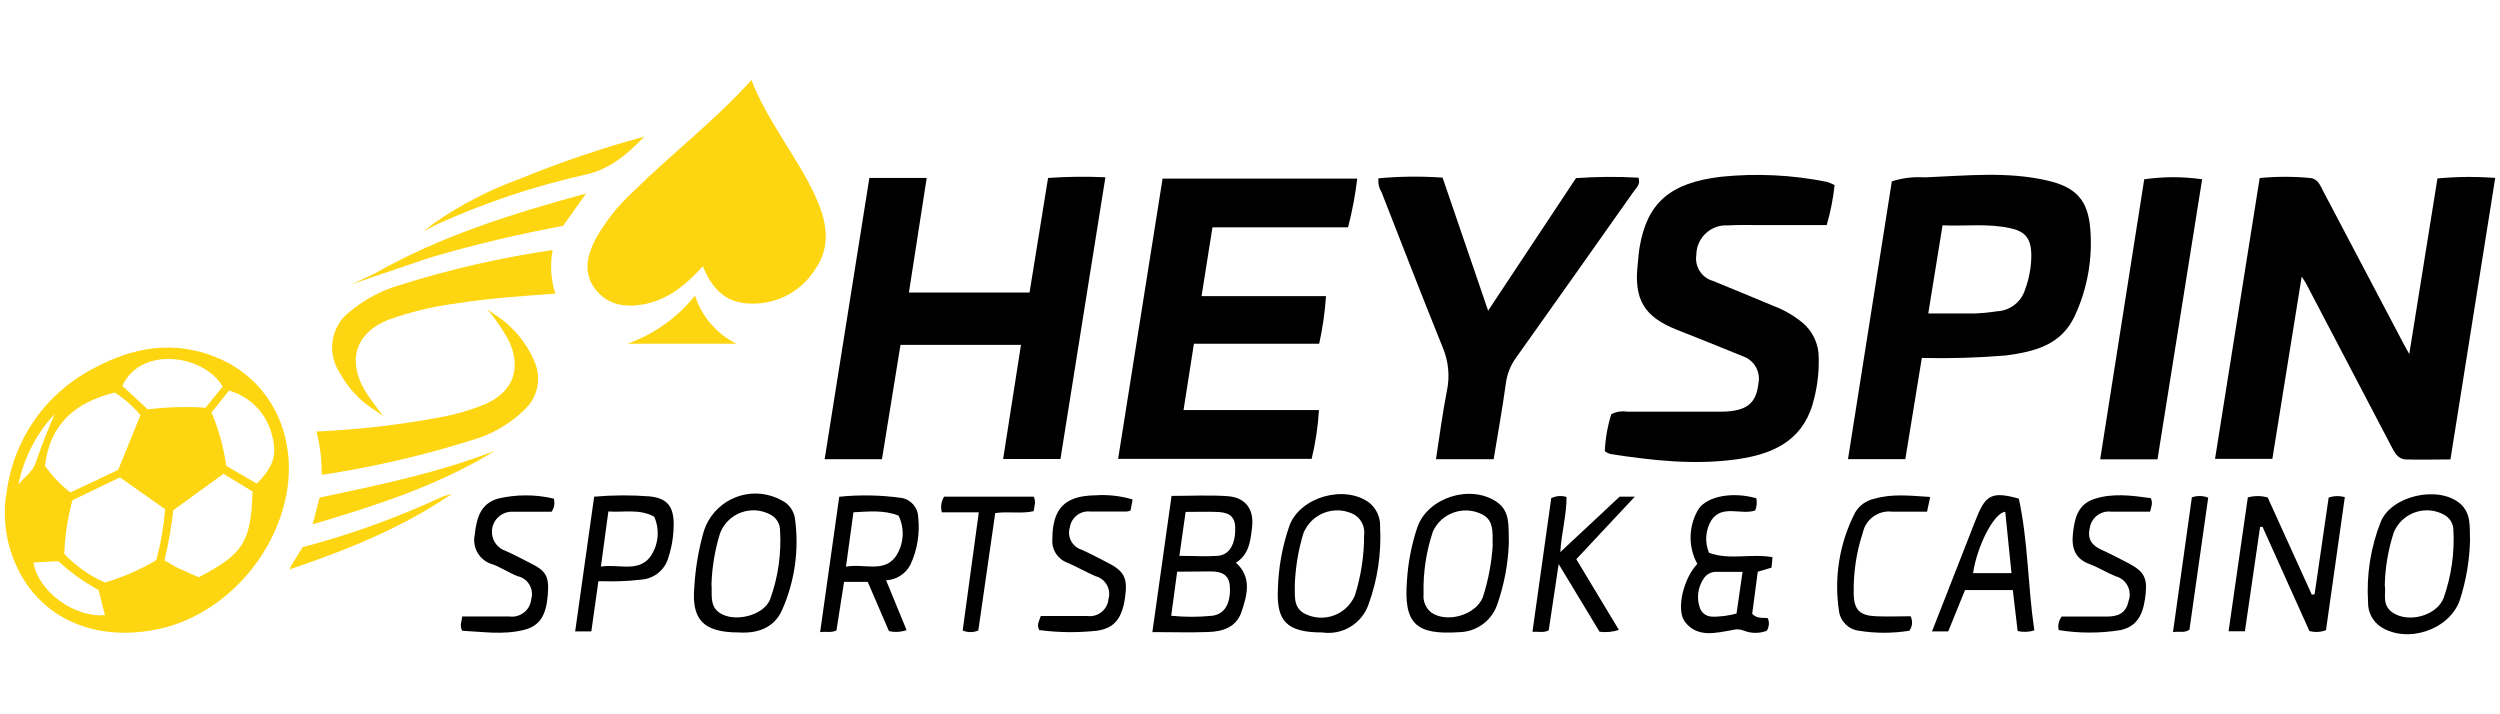
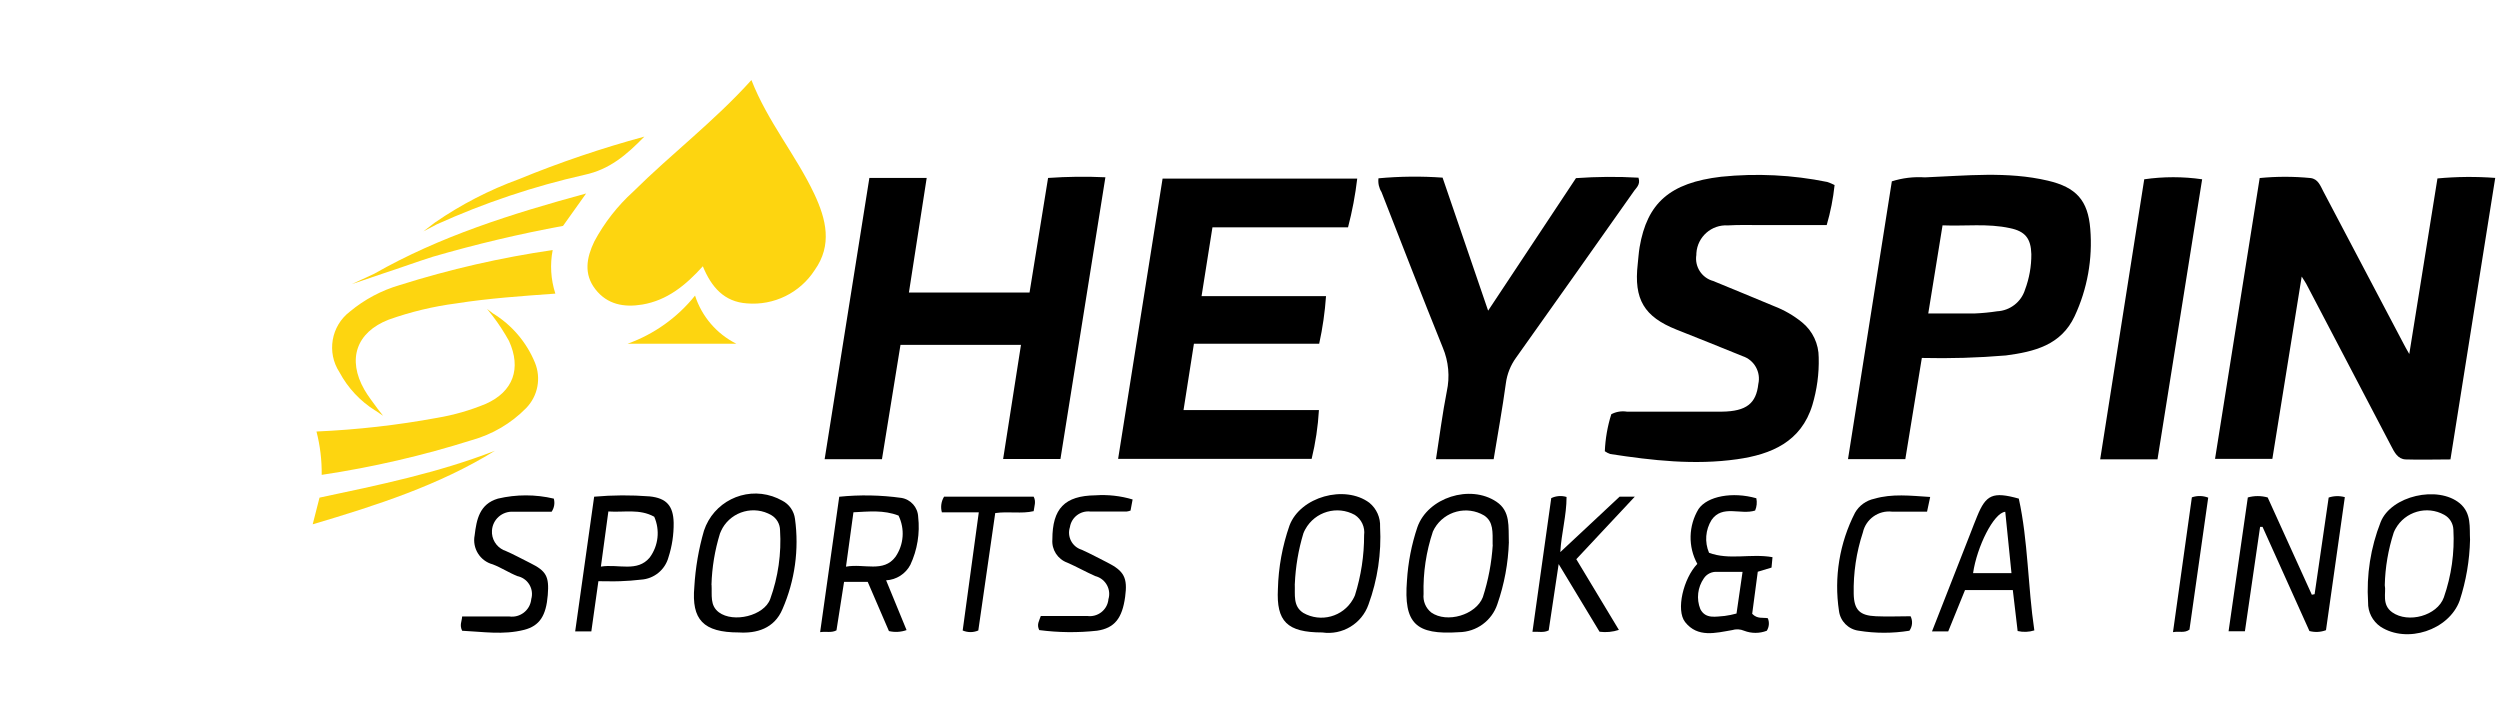
<svg xmlns="http://www.w3.org/2000/svg" id="heyspin" width="560" height="160" viewBox="0 0 560 160">
  <defs>
    <style>
      .cls-1, .cls-2 {
        stroke-width: 0px;
      }

      .cls-2 {
        fill: #fdd510;
      }
    </style>
  </defs>
  <g id="_Слой_2" data-name="Слой 2">
    <g id="_Слой_1-2" data-name="Слой 1-2">
-       <path class="cls-2" d="M1.1,113.44c.06-1.01.19-2.01.37-3.01,1.48-11.93,8.75-22.36,19.43-27.87,8.88-4.86,18.31-6.49,28-2.33,11.67,4.97,17.64,17.16,15.31,30.22-2.68,14.81-14.82,27.86-29.54,30.63-16.23,3.07-29.53-4.84-33-20.36-.48-2.4-.67-4.84-.57-7.29ZM14.41,124.09c2.58,2.71,5.66,4.89,9.09,6.39,4.02-1.18,7.88-2.86,11.49-4.99,1.02-3.74,1.69-7.56,2.01-11.42l-10.13-7.14-10.64,5.11c-1.07,3.94-1.68,7.98-1.83,12.06h0ZM50.07,106.13l-11.25,8.16c-.43,3.78-1.09,7.53-1.98,11.22,1.08.62,2.05,1.25,3.07,1.74,1.55.74,3.15,1.41,4.61,2.05,10.01-5.21,11.68-7.87,12.06-19.2l-6.51-3.97ZM10.07,104.36c1.6,2.25,3.52,4.25,5.69,5.95l10.71-5.05,4.99-12.28c-1.65-1.97-3.59-3.67-5.75-5.05-8.59,2.12-14.48,6.76-15.65,16.43h0ZM57.53,108.33c3.87-3.93,4.58-6.6,3.38-10.92-1.18-4.79-4.85-8.58-9.61-9.92l-3.91,4.89c1.59,3.83,2.7,7.85,3.3,11.96l6.83,3.99ZM27.41,86.43l5.68,5.26c4.3-.52,8.63-.65,12.95-.36l3.84-4.73c-4.16-7.22-18.36-9.17-22.47-.17h0ZM23.5,137.77l-1.42-5.62c-3.26-1.76-6.29-3.93-9.02-6.45l-5.58.3c1.13,6.5,9.15,12.39,16.02,11.79v-.02ZM12.28,92.69c-4.14,4.42-6.97,9.92-8.17,15.86,1.54-1.81,3.23-3.02,3.79-4.67,1.31-3.76,2.77-7.49,4.37-11.19h0Z" />
      <path class="cls-2" d="M157.44,59.64c-3.91,4.33-8.02,7.64-13.57,8.58-4.08.68-7.84,0-10.5-3.42-2.66-3.42-1.98-7.08-.25-10.7,2.25-4.2,5.2-7.98,8.73-11.18,8.54-8.47,18.16-15.76,26.47-24.99,3.64,9.33,9.96,16.79,14.08,25.51,2.67,5.67,4.09,11.46.08,17.08-3.29,5.09-9.12,7.95-15.17,7.44-5.09-.35-7.95-3.63-9.88-8.33Z" />
      <path class="cls-2" d="M84.07,91.97c-3.38-2.11-6.15-5.07-8.03-8.59-2.9-4.44-1.88-10.37,2.33-13.58,3.28-2.73,7.09-4.76,11.19-5.95,11.18-3.53,22.63-6.15,34.24-7.84-.63,3.25-.42,6.61.6,9.76-7.55.55-14.87,1.04-22.17,2.19-5.17.67-10.25,1.89-15.16,3.64-7.28,2.82-9.33,8.9-5.45,15.69.86,1.51,1.98,2.87,2.98,4.29l1.21,1.55-1.73-1.17Z" />
      <path class="cls-2" d="M110.38,70.18c4.25,2.58,7.56,6.46,9.45,11.06,1.43,3.49.65,7.5-2,10.2-3.35,3.41-7.55,5.87-12.15,7.15-10.99,3.47-22.23,6.07-33.62,7.78.04-3.27-.35-6.54-1.17-9.71,9.08-.4,18.13-1.42,27.07-3.07,3.73-.63,7.38-1.68,10.87-3.13,6.14-2.74,8-7.92,5.18-14.1-1.08-1.94-2.29-3.8-3.64-5.57l-1.27-1.59,1.27.97Z" />
      <path class="cls-2" d="M83.81,61.33c14.72-8.4,30.73-13.42,47.48-17.99l-5.17,7.26c-9.83,1.81-19.56,4.12-29.16,6.91-3.69,1.17-7.31,2.5-10.99,3.7-.69.22-2.71.9-7.19,2.44l5.03-2.32Z" />
      <path class="cls-2" d="M97.48,49.81c5.82-4.01,12.12-7.26,18.76-9.68,9.16-3.76,18.55-6.94,28.1-9.53-4.02,4.11-7.77,7.36-13.45,8.57-11.34,2.56-22.4,6.27-33,11.06l-3.06,1.6,2.64-2.02Z" />
      <path class="cls-2" d="M70.04,117.46l1.53-5.99c13.26-2.81,26.57-5.55,39.3-10.5-12.52,7.72-26.36,12.18-40.83,16.48Z" />
      <path class="cls-1" d="M539.68,79.29l6.31-39.32c4.3-.4,8.63-.44,12.94-.12l-10.03,63.06c-3.5,0-6.79.11-10.05,0-1.75-.08-2.5-1.6-3.23-3.01-6.33-12.1-12.66-24.2-19-36.28-.17-.34-.4-.64-1.04-1.67l-6.57,40.83h-12.84l10-62.9c3.78-.37,7.59-.37,11.37,0,1.71.19,2.22,1.73,2.89,3,6.01,11.39,12.02,22.79,18.01,34.19.27.56.57,1.04,1.24,2.23Z" />
      <path class="cls-1" d="M237.54,102.82h-12.84l4-25.57h-26.99l-4.15,25.61h-12.84l10.02-63h12.84l-3.98,25.66h27.02l4.15-25.66c4.27-.3,8.56-.35,12.84-.15l-10.07,63.11Z" />
      <path class="cls-1" d="M271.59,50.91l-2.44,15.42h27.88c-.25,3.59-.76,7.15-1.53,10.66h-28.06l-2.33,14.87h30.33c-.21,3.68-.76,7.34-1.63,10.92h-43.35l9.96-62.78h43.6c-.43,3.68-1.12,7.33-2.06,10.92h-30.37Z" />
      <path class="cls-1" d="M423.77,40.62c2.39-.76,4.9-1.06,7.41-.89,9.19-.36,18.44-1.4,27.55.74,6.33,1.49,8.98,4.39,9.49,10.81.55,6.71-.65,13.44-3.5,19.54-3.05,6.53-9.08,7.96-15.39,8.8-6.27.53-12.55.71-18.84.56l-3.7,22.67h-12.84l9.82-62.23ZM431.94,70.21h10.5c1.64-.07,3.28-.23,4.91-.48,2.9-.15,5.4-2.08,6.26-4.85.95-2.54,1.43-5.24,1.41-7.95-.09-3.5-1.37-5.13-4.81-5.83-4.96-1.08-9.98-.41-15.08-.62l-3.2,19.74Z" />
      <path class="cls-1" d="M410.95,41.43c-.32,3.04-.91,6.05-1.77,8.99h-14.56c-2.52,0-5.05-.08-7.57.07-3.67-.23-6.83,2.56-7.06,6.23,0,.13-.01.26-.01.39-.41,2.62,1.21,5.13,3.77,5.83,4.56,1.88,9.12,3.74,13.67,5.65,2.26.87,4.37,2.09,6.25,3.62,2.37,1.93,3.73,4.83,3.72,7.89.1,3.6-.39,7.18-1.42,10.63-2.52,8.25-9.19,11.05-16.86,12.14-9.52,1.35-18.98.28-28.41-1.17-.43-.15-.85-.36-1.22-.62.12-2.82.6-5.6,1.45-8.29,1.07-.57,2.3-.77,3.5-.58h21.27c5.54-.07,7.68-1.86,8.16-6.18.62-2.68-.9-5.39-3.51-6.25-4.92-2.02-9.86-3.97-14.8-5.94-7.28-2.89-9.6-6.81-8.7-14.7.14-1.25.21-2.52.42-3.77,1.69-9.88,6.74-14.42,18.27-15.78,7.93-.81,15.95-.42,23.76,1.17.57.19,1.12.42,1.65.69Z" />
      <path class="cls-1" d="M321.66,102.85c.82-5.26,1.45-10.22,2.42-15.16.72-3.29.41-6.73-.9-9.84-4.67-11.55-9.18-23.2-13.72-34.82-.57-.92-.81-2.01-.68-3.09,4.77-.44,9.58-.49,14.36-.15l10.2,29.8,19.68-29.69c4.66-.33,9.33-.37,14-.1.54,1.62-.61,2.33-1.17,3.23-8.71,12.36-17.45,24.71-26.21,37.03-1.26,1.72-2.06,3.72-2.33,5.83-.77,5.65-1.8,11.27-2.73,16.97h-12.92Z" />
      <path class="cls-1" d="M480.32,40.16c4.3-.62,8.66-.62,12.96,0l-10,62.73h-12.84l9.87-62.73Z" />
-       <path class="cls-1" d="M258.13,141.59l4.3-30.51c4.39,0,8.47-.22,12.52.06s6,2.92,5.51,7c-.36,2.96-.62,6.04-3.61,7.89,3.64,3.33,2.5,7.28,1.24,11.05-1.17,3.42-4.19,4.4-7.47,4.49-3.99.15-7.97.02-12.49.02ZM263.69,128.01l-1.34,9.92c3.05.31,6.13.31,9.18,0,2.79-.34,4.13-2.72,3.97-6.43-.13-2.87-1.94-3.5-4.33-3.5s-4.84.06-7.49.06v-.05ZM264.18,124.51c3.19,0,5.9.2,8.59,0,2.68-.2,4.05-2.73,3.91-6.49-.1-2.82-2.02-3.27-4.18-3.35s-4.67,0-6.92,0l-1.4,9.84Z" />
      <path class="cls-1" d="M502.85,141.4h-3.65l4.31-29.97c1.45-.41,2.99-.41,4.45,0l9.89,21.79.62-.12,3.15-21.65c1.17-.39,2.43-.42,3.62-.09l-4.22,29.8c-1.19.45-2.48.52-3.71.19l-10.5-23.33h-.55l-3.4,23.38Z" />
      <path class="cls-1" d="M198.49,129.99l4.58,11.15c-1.27.45-2.64.53-3.95.22l-4.75-11.02h-5.3l-1.7,10.86c-1.16.6-2.18.2-3.66.4l4.28-30.33c4.63-.47,9.3-.38,13.92.26,2.1.34,3.67,2.11,3.76,4.23.42,3.68-.18,7.4-1.75,10.76-1.07,2.03-3.13,3.35-5.42,3.47ZM189.5,126.93c4.1-.74,8.41,1.41,11.1-2.22,1.87-2.73,2.12-6.25.67-9.22-3.35-1.3-6.67-.9-10.1-.74l-1.67,12.18Z" />
      <path class="cls-1" d="M296.2,141.67c-7.9,0-10.32-2.48-9.95-9.72.12-4.85,1-9.66,2.6-14.24,2.42-6.43,12.37-9.2,17.89-5.09,1.61,1.32,2.5,3.32,2.4,5.4.32,5.92-.57,11.84-2.6,17.4-1.51,4.29-5.85,6.91-10.35,6.25ZM290.03,130.8c.1,2.42-.46,4.97,1.91,6.49,3.91,2.23,8.89.87,11.12-3.04,0,0,0,0,0,0,.17-.29.32-.6.45-.91,1.37-4.36,2.06-8.9,2.05-13.46.24-1.79-.57-3.55-2.08-4.54-3.95-2.18-8.91-.74-11.09,3.21,0,0,0,0,0,0-.17.3-.32.62-.44.94-1.11,3.68-1.75,7.48-1.91,11.31h0Z" />
      <path class="cls-1" d="M165.53,141.67c-8.02,0-10.65-2.87-10-10.22.25-4.26.97-8.48,2.16-12.58,2.11-6.36,8.97-9.81,15.33-7.7.75.25,1.48.57,2.17.96,1.59.8,2.67,2.34,2.89,4.11.94,6.85-.03,13.83-2.79,20.17-1.85,4.45-5.91,5.5-9.76,5.26ZM159.39,131.02c.13,2.33-.41,4.6,1.64,6.14,3.26,2.42,10.13.79,11.5-2.98,1.78-4.94,2.53-10.19,2.2-15.42-.02-1.39-.75-2.66-1.95-3.37-3.83-2.22-8.73-.91-10.95,2.92,0,0,0,.01,0,.02h0c-.22.38-.4.78-.56,1.19-1.15,3.73-1.79,7.59-1.9,11.49h0Z" />
      <path class="cls-1" d="M553.29,120.9c-.1,4.64-.89,9.24-2.33,13.65-2.42,6.6-11.78,9.68-17.72,5.83-1.8-1.24-2.85-3.3-2.79-5.48-.39-6.11.57-12.24,2.81-17.94,2.33-5.92,12.84-8.29,17.74-4.21,2.68,2.25,2.14,5.44,2.29,8.15ZM534.19,131.09c.35,1.64-.77,4.34,1.67,6.07,3.59,2.53,10.08.77,11.56-3.34,1.7-4.87,2.42-10.02,2.14-15.17-.05-1.39-.82-2.66-2.05-3.33-3.88-2.15-8.77-.74-10.92,3.14-.15.27-.29.55-.4.84-1.23,3.81-1.91,7.78-2,11.78h0Z" />
      <path class="cls-1" d="M337.99,121.41c-.15,4.74-1.02,9.44-2.58,13.92-1.23,3.71-4.68,6.23-8.59,6.28-9.69.65-12.42-1.93-11.66-11.56.25-4.07,1.03-8.08,2.33-11.95,2.33-6.65,11.82-9.68,17.73-5.7,3.16,2.12,2.64,5.53,2.76,9.02ZM334.35,122.04c0-2.93.2-5.16-1.9-6.57-3.86-2.28-8.84-.99-11.11,2.87,0,0,0,0,0,0-.14.23-.26.47-.37.72-1.51,4.51-2.22,9.25-2.09,14-.17,1.58.47,3.14,1.72,4.14,3.5,2.46,10.02.56,11.56-3.44,1.23-3.8,1.97-7.75,2.22-11.74h-.02Z" />
      <path class="cls-1" d="M380.2,126.31c-2.11-3.85-2-8.54.28-12.3,1.98-2.87,7.58-3.92,12.94-2.4.19.92.1,1.88-.27,2.75-3.24,1.04-7.34-1.38-9.76,2.11-1.37,2.21-1.59,4.95-.57,7.35,4.5,1.71,9.42.12,14.22.99l-.22,2.33-3.08.93-1.25,9.42c1.17,1.22,2.39.78,3.5.99.39.92.3,1.97-.23,2.81-1.63.63-3.44.63-5.07,0-.86-.37-1.82-.42-2.72-.14-3.7.63-7.69,1.75-10.5-1.8-2.12-2.69-.37-9.82,2.74-13.05ZM388.98,137.43l1.35-9.33h-5.66c-1.19-.1-2.35.45-3.01,1.45-1.4,2.02-1.7,4.6-.79,6.88,1.17,2.3,3.5,1.67,5.47,1.54.89-.12,1.77-.3,2.64-.54Z" />
      <path class="cls-1" d="M455.69,141.21c-1.21.38-2.51.43-3.74.14l-1.08-9.17h-10.71l-3.76,9.25h-3.63l8.62-22c.49-1.26.97-2.53,1.49-3.78,1.98-4.85,3.5-5.58,9.33-3.96,2.1,9.53,2,19.56,3.48,29.51ZM450.57,128.38l-1.39-13.74c-2.58.21-6.36,7.84-7.21,13.74h8.6Z" />
      <path class="cls-1" d="M362.79,111.26h3.4l-13.1,14,9.54,15.84c-1.39.46-2.87.6-4.33.41l-9.16-15.16-2.23,14.86c-1.17.58-2.23.23-3.64.32l4.21-29.95c1.07-.51,2.29-.61,3.43-.26,0,4.16-1.17,8.16-1.4,12.35l13.28-12.41Z" />
      <path class="cls-1" d="M132.46,141.43h-3.62l4.25-30.17c4.14-.37,8.3-.39,12.43-.07,3.77.39,5.3,2.11,5.38,5.93.03,2.62-.36,5.24-1.17,7.73-.77,2.81-3.24,4.81-6.14,4.99-1.54.19-3.09.29-4.66.35s-3.09,0-4.89,0l-1.58,11.23ZM136.27,114.6l-1.67,12.32c3.91-.64,8.17,1.33,10.95-2.05,1.94-2.64,2.32-6.12,1-9.12-3.31-1.83-6.73-.93-10.28-1.18v.02Z" />
      <path class="cls-1" d="M253.71,111.86l-.47,2.51c-.28.1-.56.17-.85.21h-8.17c-2.21-.24-4.22,1.3-4.56,3.5-.68,2.1.47,4.36,2.57,5.04,0,0,0,0,0,0l.09.03c1.94.87,3.81,1.89,5.72,2.85,3.78,1.91,4.57,3.44,3.99,7.7-.65,4.75-2.33,7-6.3,7.58-4.3.47-8.65.42-12.94-.14-.63-1.25,0-2.08.35-3.16h10.42c2.29.31,4.4-1.29,4.71-3.58v-.12c.69-2.19-.54-4.51-2.73-5.18h0c-.05-.02-.1-.03-.16-.04-2.13-.93-4.15-2.09-6.29-3.02-2.17-.78-3.55-2.91-3.36-5.21,0-6.9,2.74-9.79,9.64-9.88,2.81-.19,5.64.12,8.34.93Z" />
-       <path class="cls-1" d="M461.14,141.15c-.23-1.06.02-2.18.68-3.04h10.09c2.42,0,4.32-.64,4.89-3.5.8-2.19-.33-4.61-2.52-5.41-.12-.04-.24-.08-.36-.11-1.97-.79-3.8-1.96-5.83-2.72-3.19-1.16-4.09-3.5-3.77-6.68.35-3.42,1.03-6.68,4.76-7.91,4.18-1.38,8.43-.78,12.68-.2.56,1.06.11,1.95-.14,3.03h-8.7c-2.33-.29-4.46,1.34-4.81,3.66-.62,2.68.62,3.99,2.81,4.97,1.94.87,3.83,1.88,5.72,2.85,3.5,1.81,4.37,3.24,3.99,6.88s-1.28,7.23-5.62,8.17c-4.59.74-9.27.75-13.86,0Z" />
      <path class="cls-1" d="M103.52,141.29c-.63-1.3-.07-2.06,0-3.2h10.57c2.37.33,4.56-1.33,4.89-3.7,0,0,0,0,0,0,0-.06.01-.12.02-.19.63-2.17-.62-4.44-2.79-5.07,0,0,0,0,0,0-.09-.03-.19-.05-.28-.07-1.9-.74-3.63-1.91-5.55-2.64-2.86-.76-4.63-3.61-4.06-6.51.43-3.57,1.1-7,5.21-8.22,4.12-.97,8.4-.97,12.52,0,.28,1,.1,2.08-.49,2.94h-8.56c-2.49-.17-4.64,1.71-4.8,4.2-.13,1.87.92,3.62,2.62,4.4h0c.08.03.16.05.24.08,1.96.84,3.83,1.88,5.73,2.82,3.59,1.78,4.25,3,3.91,7.17-.37,4.58-1.8,6.88-5.27,7.78-4.7,1.2-9.35.42-13.88.21Z" />
      <path class="cls-1" d="M432.36,111.32l-.7,3.29h-7.84c-3.05-.35-5.88,1.67-6.54,4.67-1.46,4.43-2.15,9.08-2.05,13.74.07,3.64,1.39,4.87,4.98,5.02,2.6.12,5.21,0,7.76,0,.52,1.05.42,2.29-.26,3.24-3.76.61-7.6.61-11.36,0-2.31-.3-4.13-2.13-4.42-4.44-1.14-7.52.12-15.21,3.59-21.98.93-1.63,2.52-2.77,4.36-3.15,3.97-1.15,7.99-.68,12.48-.39Z" />
      <path class="cls-1" d="M219.25,114.76h-8.27c-.33-1.18-.15-2.45.49-3.5h20.07c.58,1.08.15,2.09,0,3.24-2.74.64-5.57,0-8.61.43l-3.79,26.3c-1.12.48-2.38.48-3.5,0l3.61-26.47Z" />
      <path class="cls-1" d="M490.99,111.4c1.19-.41,2.48-.38,3.65.07l-4.2,29.57c-1.17.83-2.22.3-3.69.56l4.23-30.2Z" />
      <path class="cls-2" d="M164.93,76.99h-24.34c5.93-2.13,11.16-5.86,15.1-10.78,1.51,4.69,4.84,8.57,9.24,10.78Z" />
-       <path class="cls-2" d="M100.11,111.37c-10.83,7.16-22.71,11.95-35.22,16.16.12-.34.27-.68.43-1,.82-1.32,1.64-2.63,2.48-3.97,10.59-2.78,20.91-6.5,30.84-11.1.86-.36,1.75-.62,2.66-.79l-1.21.71Z" />
    </g>
  </g>
</svg>